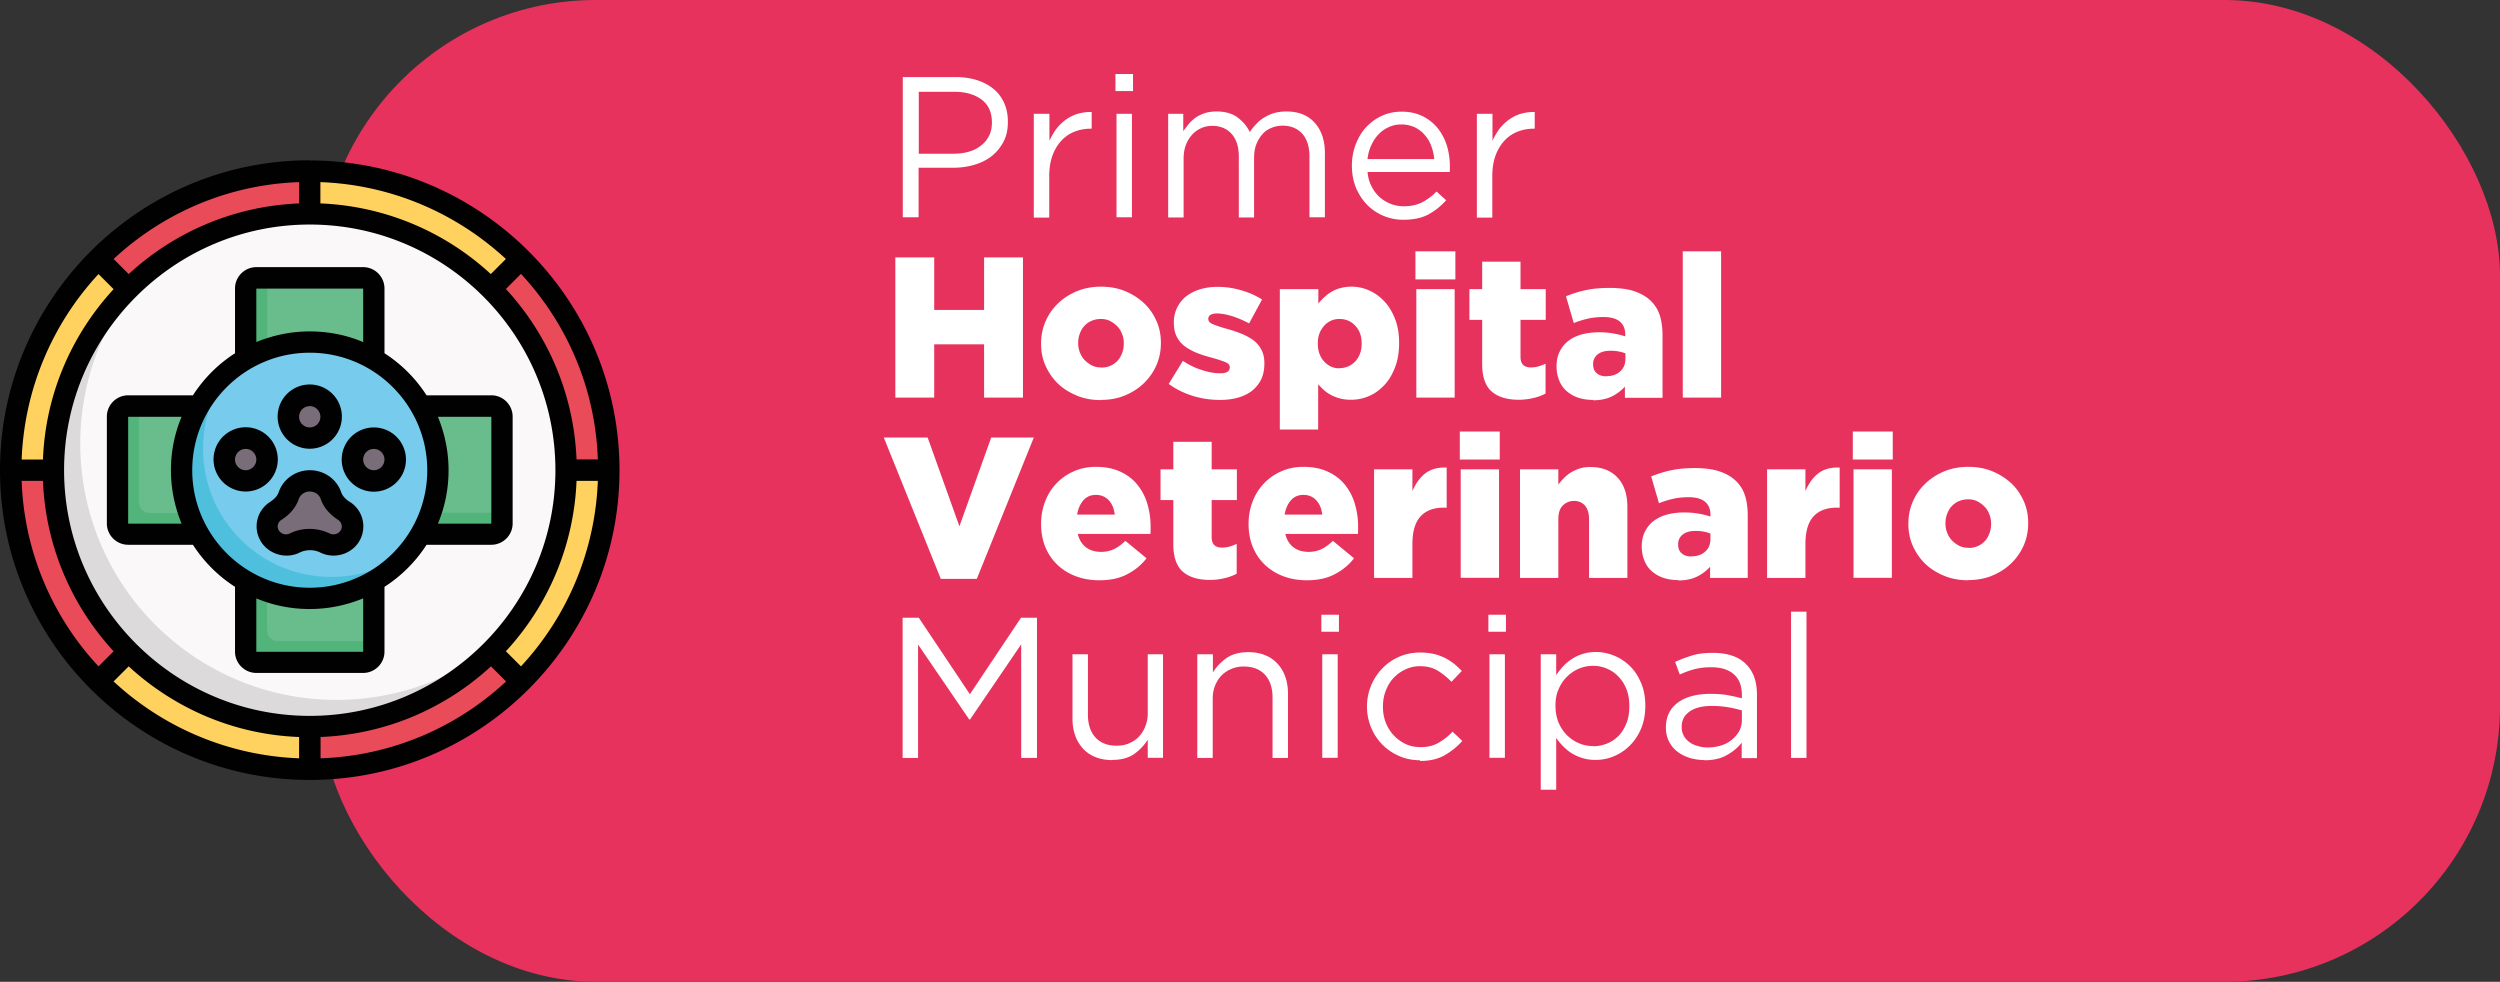
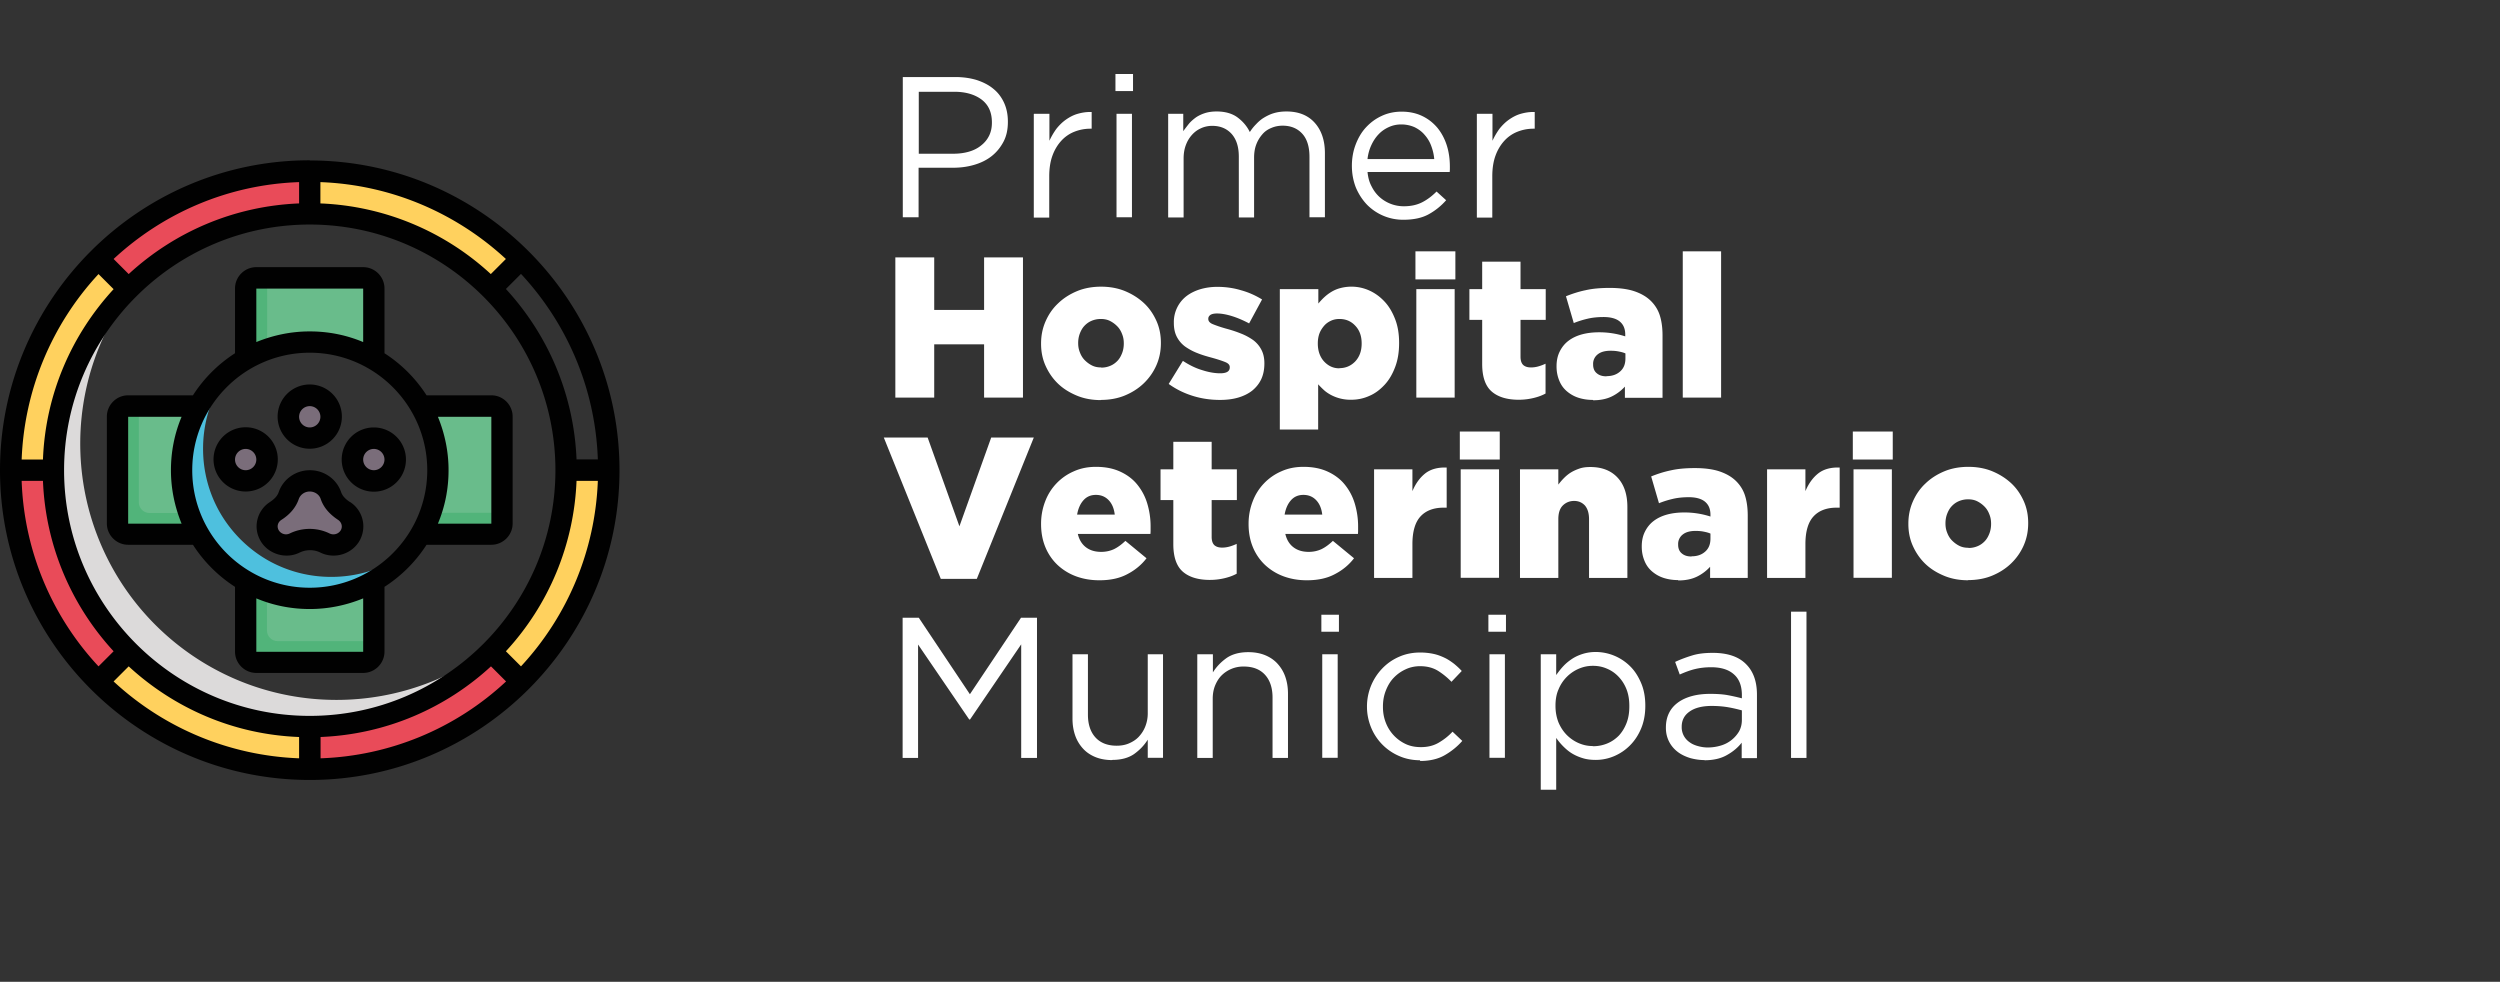
<svg xmlns="http://www.w3.org/2000/svg" id="Capa_2" data-name="Capa 2" viewBox="0 0 140.84 55.31">
  <rect x="0" y="0" width="140.84" height="55.31" fill="#333333" stroke="none" />
  <defs>
    <clipPath id="clippath">
      <path style="fill:none;stroke-width:0" d="M0 9.03h34.91v34.91H0z" />
    </clipPath>
    <style>.cls-1{fill:#010101}.cls-1,.cls-10,.cls-11,.cls-12,.cls-3,.cls-6,.cls-9{stroke-width:0}.cls-3{fill:#ffd15e}.cls-6{fill:#e94b59}.cls-9{fill:#51b47a}.cls-10{fill:#7a6d7a}.cls-11{fill:#69bc8b}.cls-12{fill:#fff}</style>
  </defs>
  <g id="Capa_3" data-name="Capa 3">
-     <rect x="18.04" width="122.8" height="55.31" rx="15.53" ry="15.53" style="fill:#e7325d;stroke-width:0" />
    <path class="cls-3" d="M17.45 40.93v2.41c-4.65 0-8.87-1.89-11.92-4.93l1.7-1.7c2.62 2.61 6.23 4.23 10.21 4.23z" />
    <path class="cls-6" d="M29.37 38.4a16.791 16.791 0 0 1-11.92 4.93v-2.41c3.98 0 7.6-1.62 10.21-4.23l1.7 1.7z" />
    <path class="cls-3" d="M34.31 26.49c0 4.65-1.89 8.87-4.94 11.92l-1.7-1.7c2.61-2.62 4.23-6.23 4.23-10.21h2.41z" />
-     <path class="cls-6" d="M34.31 26.49H31.9c0-3.98-1.62-7.6-4.23-10.21l1.7-1.7a16.8 16.8 0 0 1 4.94 11.92z" />
    <path class="cls-3" d="m29.37 14.57-1.7 1.7a14.432 14.432 0 0 0-10.21-4.23V9.63c4.65 0 8.87 1.89 11.92 4.94z" />
    <path class="cls-6" d="M17.45 9.63v2.41c-3.98 0-7.6 1.62-10.21 4.23l-1.7-1.7a16.8 16.8 0 0 1 11.92-4.94z" />
    <path class="cls-3" d="M7.24 16.27a14.432 14.432 0 0 0-4.23 10.21H.6c0-4.65 1.89-8.87 4.93-11.92l1.7 1.7z" />
    <path class="cls-6" d="m7.24 36.7-1.7 1.7A16.791 16.791 0 0 1 .61 26.48h2.41c0 3.98 1.62 7.6 4.23 10.21z" />
-     <path d="M31.9 26.49c0 3.98-1.62 7.6-4.23 10.21-2.62 2.61-6.23 4.23-10.21 4.23s-7.6-1.62-10.21-4.23c-2.61-2.62-4.23-6.23-4.23-10.21s1.62-7.6 4.23-10.21c2.62-2.61 6.23-4.23 10.21-4.23s7.6 1.62 10.21 4.23c2.61 2.62 4.23 6.23 4.23 10.21z" style="fill:#faf8f9;stroke-width:0" />
    <path d="M18.96 39.43c-3.98 0-7.6-1.62-10.21-4.23a14.432 14.432 0 0 1-.72-19.64c-.27.23-.53.47-.78.72-2.61 2.62-4.23 6.23-4.23 10.21s1.62 7.6 4.23 10.21c2.62 2.61 6.23 4.23 10.21 4.23s7.6-1.62 10.21-4.23c.25-.25.49-.51.72-.78a14.416 14.416 0 0 1-9.43 3.51z" style="fill:#dcdada;stroke-width:0" />
    <path class="cls-11" d="M21.06 32.75v3.97c0 .33-.27.6-.6.6h-6.02c-.33 0-.6-.27-.6-.6v-3.97c1.06.61 2.29.96 3.61.96s2.55-.35 3.61-.96zM21.06 16.26v3.97c-1.06-.61-2.29-.96-3.61-.96s-2.55.35-3.61.96v-3.97c0-.33.27-.6.6-.6h6.02c.33 0 .6.27.6.6zM28.29 23.48v6.02c0 .33-.27.6-.6.6h-3.97c.61-1.06.96-2.29.96-3.61s-.35-2.55-.96-3.61h3.97c.33 0 .6.27.6.6zM10.23 26.49c0 1.32.35 2.55.96 3.61H7.22c-.33 0-.6-.27-.6-.6v-6.02c0-.33.27-.6.6-.6h3.97a7.207 7.207 0 0 0-.96 3.61z" />
    <path class="cls-9" d="M21.06 36.12v.6c0 .33-.27.6-.6.6h-6.02c-.33 0-.6-.27-.6-.6v-3.97c.38.22.78.41 1.2.55v2.22c0 .33.27.6.6.6h5.42zM15.65 15.65c-.33 0-.6.27-.6.6v3.42c-.42.14-.82.33-1.2.55v-3.97c0-.33.27-.6.6-.6h1.2zM28.29 28.29v1.2c0 .33-.27.6-.6.6h-3.97c.22-.38.41-.78.55-1.2h3.42c.33 0 .6-.27.6-.6zM11.19 30.1H7.22c-.33 0-.6-.27-.6-.6v-6.02c0-.33.27-.6.6-.6h.6v5.42c0 .33.27.6.6.6h2.22c.14.42.33.82.55 1.2z" />
-     <path d="M24.68 26.49c0 1.32-.35 2.55-.96 3.61a7.319 7.319 0 0 1-2.65 2.65c-1.06.61-2.29.96-3.61.96s-2.55-.35-3.61-.96a7.319 7.319 0 0 1-2.65-2.65c-.61-1.06-.96-2.29-.96-3.61s.35-2.55.96-3.61c.64-1.1 1.55-2.01 2.65-2.65 1.06-.61 2.29-.96 3.61-.96s2.55.35 3.61.96c1.1.64 2.01 1.55 2.65 2.65.61 1.06.96 2.29.96 3.61z" style="fill:#77cbec;stroke-width:0" />
    <path d="M22.27 31.54c-1.06.61-2.29.96-3.61.96s-2.55-.35-3.61-.96a7.319 7.319 0 0 1-2.65-2.65c-.61-1.06-.96-2.29-.96-3.61s.35-2.55.96-3.61c.17-.3.37-.58.59-.86-.72.57-1.33 1.26-1.79 2.06-.61 1.06-.96 2.29-.96 3.61s.35 2.55.96 3.61c.64 1.1 1.55 2.01 2.65 2.65 1.06.61 2.29.96 3.61.96s2.55-.35 3.61-.96c.8-.46 1.49-1.07 2.06-1.79-.27.22-.55.42-.86.59z" style="fill:#4ec0de;stroke-width:0" />
    <path class="cls-10" d="M22.27 25.88c0 .08 0 .16-.02.23-.02.08-.04.15-.07.23-.03.07-.07.14-.11.21s-.09.13-.15.18c-.06.06-.12.11-.18.15s-.13.08-.21.11c-.07.03-.15.05-.23.07-.08.02-.16.02-.23.02s-.16 0-.23-.02c-.08-.02-.15-.04-.23-.07-.07-.03-.14-.07-.21-.11a.655.655 0 0 1-.18-.15c-.06-.06-.11-.12-.15-.18s-.08-.13-.11-.21c-.03-.07-.05-.15-.07-.23-.02-.08-.02-.16-.02-.23s0-.16.02-.23c.02-.08.04-.15.07-.23.03-.07.07-.14.11-.21.04-.07.09-.13.15-.18.06-.06.12-.11.18-.15.07-.04.14-.08.21-.11s.15-.05.23-.07.16-.02.23-.02.16 0 .23.02.15.04.23.07c.07.03.14.07.21.11s.13.09.18.15c.06.06.11.12.15.18.04.07.08.13.11.21.03.07.05.15.07.23.02.08.02.16.02.23zM15.05 25.88c0 .08 0 .16-.02.23-.02.08-.04.15-.07.23-.03.07-.07.14-.11.21-.04.07-.09.13-.15.18s-.12.11-.18.15-.13.08-.21.11c-.07.03-.15.05-.23.07-.08.02-.16.02-.23.02s-.16 0-.23-.02c-.08-.02-.15-.04-.23-.07-.07-.03-.14-.07-.21-.11-.07-.04-.13-.09-.18-.15s-.11-.12-.15-.18-.08-.13-.11-.21c-.03-.07-.05-.15-.07-.23-.02-.08-.02-.16-.02-.23s0-.16.02-.23c.02-.08.04-.15.07-.23.03-.07.07-.14.11-.21.04-.07.09-.13.15-.18s.12-.11.18-.15c.07-.04.13-.08.21-.11.07-.03.15-.05.23-.07.08-.02.16-.02.23-.02s.16 0 .23.02c.08.02.15.04.23.07.07.03.14.07.21.11s.13.09.18.15.11.12.15.18c.04.07.08.13.11.21.03.07.05.15.07.23.02.08.02.16.02.23zM18.66 23.48c0 .08 0 .16-.02.23-.02.08-.04.15-.07.23-.03.07-.07.14-.11.21-.04.07-.09.13-.15.18s-.12.11-.18.15-.13.08-.21.11c-.07.03-.15.05-.23.07-.08.02-.16.02-.23.02s-.16 0-.23-.02c-.08-.02-.15-.04-.23-.07-.07-.03-.14-.07-.21-.11a.655.655 0 0 1-.18-.15c-.06-.06-.11-.12-.15-.18-.04-.07-.08-.13-.11-.21-.03-.07-.05-.15-.07-.23-.02-.08-.02-.16-.02-.23s0-.16.02-.23c.02-.08.04-.15.07-.23.03-.07.07-.14.11-.21.04-.07.09-.13.15-.18.06-.06.12-.11.18-.15.07-.04.14-.08.21-.11.07-.03.15-.05.23-.07.08-.02.16-.02.23-.02s.16 0 .23.02c.08.02.15.04.23.07.07.03.14.07.21.11s.13.09.18.15.11.12.15.18c.04.07.08.13.11.21.03.07.05.15.07.23.02.08.02.16.02.23zM19.75 30.12c-.26.52-.91.73-1.44.47a1.95 1.95 0 0 0-1.7 0c-.54.26-1.18.05-1.44-.47-.24-.48-.08-1.05.37-1.34.33-.22.6-.48.73-.85.17-.5.65-.84 1.19-.84s1.02.34 1.19.84c.13.37.4.64.73.85.45.29.61.87.37 1.34z" />
    <path class="cls-1" d="M17.45 9.03C7.83 9.03 0 16.86 0 26.49s7.83 17.45 17.45 17.45S34.9 36.11 34.9 26.49 27.07 9.04 17.45 9.04zm11.9 28.51-.85-.85a15.02 15.02 0 0 0 3.98-9.6h1.2a16.25 16.25 0 0 1-4.33 10.45zM1.22 27.09h1.2c.15 3.7 1.63 7.05 3.98 9.6l-.85.85a16.125 16.125 0 0 1-4.33-10.45zm4.33-11.65.85.85c-2.35 2.55-3.84 5.9-3.98 9.6h-1.2a16.25 16.25 0 0 1 4.33-10.45zm11.9 24.89c-7.63 0-13.84-6.21-13.84-13.84s6.21-13.84 13.84-13.84 13.84 6.21 13.84 13.84-6.21 13.84-13.84 13.84zm10.2-24.89a15.02 15.02 0 0 0-9.6-3.98v-1.2c4.03.15 7.68 1.77 10.45 4.33l-.85.85zm-10.8-3.98c-3.7.15-7.05 1.63-9.6 3.98l-.85-.85c2.77-2.57 6.42-4.19 10.45-4.33v1.2zm-9.6 26.08c2.55 2.35 5.9 3.84 9.6 3.98v1.2A16.25 16.25 0 0 1 6.4 38.39l.85-.85zm10.81 3.98c3.7-.15 7.05-1.63 9.6-3.98l.85.85a16.125 16.125 0 0 1-10.45 4.33v-1.2zm14.42-15.64c-.15-3.69-1.63-7.05-3.98-9.6l.85-.85c2.57 2.76 4.19 6.42 4.33 10.45h-1.2z" style="clip-path:url(#clippath)" />
    <path class="cls-1" d="M27.68 22.27h-3.65a7.878 7.878 0 0 0-2.37-2.37v-3.65c0-.66-.54-1.2-1.2-1.2h-6.02c-.66 0-1.2.54-1.2 1.2v3.65c-.95.61-1.76 1.42-2.37 2.37H7.22c-.66 0-1.2.54-1.2 1.2v6.02c0 .66.54 1.2 1.2 1.2h3.65c.61.95 1.42 1.76 2.37 2.37v3.65c0 .66.54 1.2 1.2 1.2h6.02c.66 0 1.2-.54 1.2-1.2v-3.65c.95-.61 1.76-1.42 2.37-2.37h3.65c.66 0 1.2-.54 1.2-1.2v-6.02c0-.66-.54-1.2-1.2-1.2zm-13.24-6.01h6.02v3.01c-.93-.39-1.94-.6-3.01-.6s-2.08.22-3.01.6v-3.01zM7.22 29.5v-6.02h3.01c-.39.93-.6 1.94-.6 3.01s.22 2.08.6 3.01H7.22zm13.24 7.22h-6.02v-3.01c.93.39 1.94.6 3.01.6s2.08-.22 3.01-.6v3.01zm-3.01-3.61c-3.65 0-6.62-2.97-6.62-6.62s2.97-6.62 6.62-6.62 6.62 2.97 6.62 6.62-2.97 6.62-6.62 6.62zm10.23-3.61h-3.01c.39-.93.6-1.94.6-3.01s-.22-2.08-.6-3.01h3.01v6.02z" />
    <path class="cls-1" d="M21.06 24.08a1.81 1.81 0 1 0 0 3.62 1.81 1.81 0 0 0 0-3.62zm0 2.41c-.33 0-.6-.27-.6-.6s.27-.6.6-.6.6.27.6.6-.27.6-.6.6zM15.65 25.88a1.81 1.81 0 1 0-3.62 0 1.81 1.81 0 0 0 3.62 0zm-1.81.61c-.33 0-.6-.27-.6-.6s.27-.6.6-.6.6.27.6.6-.27.6-.6.6zM17.45 25.28a1.81 1.81 0 1 0 0-3.62 1.81 1.81 0 0 0 0 3.62zm0-2.4c.33 0 .6.27.6.6s-.27.6-.6.6-.6-.27-.6-.6.27-.6.6-.6zM19.71 28.28c-.27-.18-.42-.35-.49-.55-.25-.74-.96-1.24-1.76-1.24s-1.51.5-1.76 1.24c-.07.2-.22.37-.49.55-.71.46-.96 1.37-.57 2.12.41.8 1.44 1.13 2.24.73.37-.18.81-.18 1.17 0 .82.4 1.83.07 2.24-.73.38-.75.14-1.66-.57-2.12zm-.5 1.57c-.12.23-.41.32-.65.2-.7-.34-1.53-.34-2.23 0a.48.48 0 0 1-.64-.2c-.1-.2-.04-.43.16-.56.5-.32.82-.71.98-1.17.09-.26.34-.43.62-.43s.54.17.62.43c.16.46.48.84.98 1.17.19.13.26.36.16.56z" />
    <g>
      <path class="cls-12" d="M50.86 4.34h2.96c.44 0 .85.06 1.21.17.36.12.68.28.94.5.26.21.46.48.6.79.14.31.21.66.21 1.05v.02c0 .43-.08.8-.25 1.12-.17.32-.39.59-.67.81-.28.22-.61.38-.99.49s-.77.16-1.2.16h-1.92v2.79h-.89v-7.9zm2.85 4.32c.32 0 .62-.04.89-.12s.5-.2.69-.36c.19-.15.34-.34.44-.55.1-.21.15-.45.15-.71V6.9c0-.57-.19-.99-.58-1.29-.39-.29-.9-.44-1.54-.44h-2v3.49h1.96zM58.25 6.41h.87v1.52c.11-.24.24-.46.39-.67.16-.2.34-.38.54-.52s.42-.26.67-.33.5-.11.78-.1v.94h-.07c-.32 0-.62.06-.9.17-.28.11-.53.28-.74.51-.21.23-.38.51-.5.84s-.18.72-.18 1.16v2.33h-.87V6.43zM62.84 4.17h.99v.96h-.99v-.96zm.06 2.24h.87v5.83h-.87V6.41zM65.79 6.41h.87v.98c.1-.14.21-.28.32-.42.12-.14.25-.25.4-.36.15-.1.32-.18.51-.24s.41-.09.65-.09c.47 0 .87.11 1.17.33s.54.5.7.83c.1-.16.22-.31.36-.45.13-.14.28-.27.45-.37.17-.1.35-.19.56-.25.21-.06.44-.09.69-.09.68 0 1.21.21 1.59.63.38.42.58.99.58 1.72v3.61h-.87v-3.4c0-.56-.13-1-.4-1.3-.27-.3-.64-.46-1.11-.46-.22 0-.43.04-.62.12-.2.08-.37.19-.51.35s-.26.34-.35.57c-.09.23-.13.48-.13.77v3.36h-.86V8.83c0-.55-.13-.97-.4-1.28-.27-.3-.63-.46-1.1-.46-.23 0-.45.05-.64.14-.2.09-.37.22-.51.38-.15.17-.26.36-.34.58s-.12.47-.12.74v3.32h-.87V6.42zM77.04 9.68c.03.31.1.58.23.82.12.24.27.44.46.61a2.04 2.04 0 0 0 1.36.51c.41 0 .75-.08 1.04-.23.29-.15.55-.35.8-.6l.54.49c-.29.33-.63.6-1 .8s-.84.3-1.4.3a2.846 2.846 0 0 1-2.05-.84c-.26-.27-.47-.59-.63-.96-.15-.38-.23-.79-.23-1.24 0-.42.07-.82.21-1.19.14-.37.33-.7.58-.97s.54-.49.89-.65c.34-.16.72-.24 1.12-.24.43 0 .81.08 1.15.24.34.16.62.38.86.66.23.28.41.61.53.98s.18.78.18 1.21v.13s0 .11-.01.18h-4.63zm3.76-.71c-.02-.26-.08-.51-.17-.75a1.93 1.93 0 0 0-.37-.62c-.15-.18-.34-.32-.56-.43-.22-.1-.48-.16-.76-.16-.25 0-.48.05-.7.15-.22.1-.41.23-.58.41-.17.18-.3.38-.41.62-.11.24-.18.5-.21.77h3.76zM83.21 6.41h.87v1.52c.11-.24.24-.46.39-.67.16-.2.34-.38.54-.52s.42-.26.67-.33.5-.11.78-.1v.94h-.07c-.32 0-.62.06-.9.17-.28.11-.53.28-.74.51-.21.23-.38.51-.5.84s-.18.72-.18 1.16v2.33h-.87V6.43zM50.44 14.5h2.19v2.96h2.81V14.5h2.19v7.9h-2.19v-3h-2.81v3h-2.19v-7.9zM62.02 22.54c-.49 0-.94-.08-1.35-.25s-.77-.39-1.07-.68c-.3-.29-.53-.63-.7-1.01-.17-.38-.25-.79-.25-1.23v-.02c0-.44.08-.85.25-1.24.17-.39.4-.73.71-1.02.3-.29.66-.52 1.07-.69.41-.17.87-.25 1.35-.25s.94.08 1.35.25c.41.17.77.4 1.07.68s.53.62.7 1c.17.38.25.79.25 1.23v.02c0 .44-.08.85-.25 1.24-.17.39-.41.73-.71 1.02-.3.29-.66.52-1.07.69-.41.17-.87.25-1.35.25zm.02-1.83c.2 0 .37-.04.53-.11s.29-.17.4-.29.19-.27.25-.43.09-.34.09-.52v-.02c0-.19-.03-.36-.1-.53-.06-.16-.15-.31-.27-.43a1.55 1.55 0 0 0-.41-.3c-.16-.08-.33-.11-.52-.11s-.37.04-.53.11c-.16.07-.29.17-.4.29-.11.12-.19.27-.25.43-.06.16-.09.34-.09.51v.02c0 .19.03.36.1.53.06.16.15.31.27.43.12.12.25.22.41.3.16.08.33.11.52.11zM68.73 22.53c-.52 0-1.02-.07-1.51-.22s-.95-.37-1.38-.68l.8-1.3c.35.23.71.41 1.08.52.37.12.71.18 1.02.18.36 0 .54-.11.54-.33v-.02c0-.12-.08-.21-.25-.28-.17-.07-.41-.15-.73-.24-.3-.08-.58-.16-.85-.27-.26-.1-.49-.23-.69-.37-.2-.15-.35-.33-.46-.54-.11-.21-.17-.47-.17-.78v-.02a1.845 1.845 0 0 1 .7-1.49c.22-.17.48-.3.77-.39.3-.09.62-.14.98-.14.45 0 .9.06 1.33.19.44.12.83.3 1.19.52l-.73 1.35c-.32-.17-.64-.31-.96-.41-.32-.1-.61-.15-.85-.15-.17 0-.29.03-.37.08-.08.06-.12.13-.12.21v.02c0 .12.08.22.25.29.17.07.42.16.74.25.3.08.58.17.85.28.26.1.49.23.69.37.2.15.35.33.46.54.11.21.17.46.17.76v.02c0 .34-.06.63-.18.89-.12.25-.29.46-.51.64-.22.17-.48.3-.79.39-.31.09-.65.13-1.02.13zM72.11 16.29h2.16v.81c.11-.13.22-.25.34-.36.12-.11.25-.21.4-.3.15-.09.31-.16.5-.21a2.446 2.446 0 0 1 1.64.14c.33.15.61.36.86.63s.44.6.59.99c.15.39.22.83.22 1.32v.02c0 .5-.07.94-.22 1.34-.15.4-.34.73-.59 1s-.53.49-.86.63c-.33.15-.67.22-1.03.22a2.35 2.35 0 0 1-1.12-.26c-.15-.08-.29-.17-.41-.28-.12-.11-.23-.22-.33-.33v2.55H72.1v-7.91zm3.35 4.45c.35 0 .65-.13.89-.38.24-.26.36-.59.36-1v-.02c0-.41-.12-.74-.36-.99-.24-.26-.54-.38-.89-.38-.17 0-.33.03-.48.1-.15.07-.28.16-.39.29s-.2.27-.26.43c-.06.17-.09.35-.09.55v.02c0 .2.03.39.09.56.06.17.15.32.26.44s.24.22.39.29c.15.07.31.1.48.1zM79.74 14.16h2.25v1.58h-2.25v-1.58zm.05 2.13h2.16v6.11h-2.16v-6.11zM85.56 22.52c-.65 0-1.16-.15-1.52-.46-.36-.31-.54-.83-.54-1.56v-2.48h-.72v-1.73h.72v-1.55h2.16v1.55h1.42v1.73h-1.42v2.07c0 .22.05.37.15.47.1.09.24.14.44.14.14 0 .28-.02.42-.06.14-.04.27-.09.4-.15v1.68c-.2.11-.42.19-.67.25-.25.06-.52.1-.83.1zM89.74 22.53c-.29 0-.56-.04-.81-.12-.25-.08-.46-.2-.65-.36s-.33-.35-.43-.59-.16-.5-.16-.81v-.02c0-.32.06-.59.18-.83s.28-.44.49-.6c.21-.16.46-.28.75-.36.29-.08.62-.12.98-.12a4.747 4.747 0 0 1 1.47.23v-.1c0-.32-.1-.56-.3-.73s-.51-.26-.92-.26c-.32 0-.62.03-.88.09s-.53.14-.8.25l-.44-1.51c.35-.14.71-.26 1.1-.34.39-.09.84-.13 1.37-.13s1.01.06 1.39.19c.38.13.69.31.93.55.23.23.4.5.5.82.1.32.15.69.15 1.12v3.51h-2.12v-.63c-.21.23-.46.42-.75.56-.29.14-.64.21-1.04.21zm.77-1.34c.32 0 .57-.09.77-.27.2-.18.29-.42.29-.73v-.28c-.11-.05-.23-.08-.38-.11s-.3-.04-.46-.04c-.32 0-.56.07-.73.21a.67.67 0 0 0-.25.55v.02c0 .21.07.38.21.49.14.12.32.17.54.17zM94.8 14.16h2.16v8.24H94.8v-8.24zM49.81 24.65h2.45l1.79 5 1.79-5h2.4l-3.21 7.96H53l-3.21-7.96zM61.92 32.69c-.48 0-.92-.08-1.32-.23-.4-.15-.74-.37-1.03-.64a2.91 2.91 0 0 1-.68-1c-.16-.39-.24-.82-.24-1.3v-.02c0-.44.08-.86.23-1.25a2.99 2.99 0 0 1 1.62-1.7c.38-.17.79-.25 1.24-.25.53 0 .98.09 1.37.27.39.18.71.42.96.73s.44.66.56 1.06.19.83.19 1.28v.21c0 .08 0 .15-.01.23h-4.09c.08.34.24.59.47.76.23.17.51.25.85.25.25 0 .49-.05.71-.15.21-.1.43-.26.65-.47l1.19.98c-.29.38-.66.68-1.09.9-.43.23-.95.34-1.56.34zm.88-3.7c-.04-.34-.15-.61-.34-.81-.19-.2-.43-.3-.72-.3s-.52.1-.7.3c-.18.2-.3.47-.36.81h2.12zM68.16 32.67c-.65 0-1.16-.15-1.52-.46-.36-.31-.54-.83-.54-1.56v-2.48h-.72v-1.73h.72v-1.55h2.16v1.55h1.42v1.73h-1.42v2.07c0 .22.05.37.15.47.1.09.24.14.44.14.14 0 .28-.02.42-.06.14-.04.27-.09.4-.15v1.68c-.2.11-.42.19-.67.25-.25.06-.52.1-.83.1zM73.61 32.69c-.48 0-.92-.08-1.32-.23-.4-.15-.74-.37-1.03-.64a2.91 2.91 0 0 1-.68-1c-.16-.39-.24-.82-.24-1.3v-.02c0-.44.08-.86.23-1.25a2.99 2.99 0 0 1 1.62-1.7c.38-.17.79-.25 1.24-.25.53 0 .98.09 1.37.27.39.18.71.42.96.73s.44.66.56 1.06.19.83.19 1.28v.21c0 .08 0 .15-.01.23h-4.09c.08.34.24.59.47.76.23.17.51.25.85.25.25 0 .49-.05.71-.15.21-.1.43-.26.65-.47l1.19.98c-.29.38-.66.68-1.09.9-.43.23-.95.34-1.56.34zm.88-3.7c-.04-.34-.15-.61-.34-.81-.19-.2-.43-.3-.72-.3s-.52.1-.7.3c-.18.2-.3.47-.36.81h2.12zM77.41 26.44h2.16v1.23c.17-.41.41-.75.71-.99s.71-.36 1.22-.34v2.26h-.18c-.56 0-1 .17-1.3.5s-.45.85-.45 1.56v1.9h-2.16v-6.11zM82.24 24.31h2.25v1.58h-2.25v-1.58zm.05 2.13h2.16v6.11h-2.16v-6.11zM85.63 26.44h2.16v.86c.1-.13.2-.25.32-.37s.25-.23.4-.32c.15-.09.31-.16.49-.22s.38-.08.59-.08c.66 0 1.17.2 1.54.6.37.4.55.95.55 1.65v4h-2.16v-3.31c0-.34-.08-.59-.23-.77-.16-.17-.36-.26-.61-.26s-.47.09-.64.26c-.17.17-.25.43-.25.77v3.31h-2.16v-6.11zM94.54 32.68c-.29 0-.56-.04-.81-.12-.25-.08-.46-.2-.65-.36s-.33-.35-.43-.59-.16-.5-.16-.81v-.02c0-.32.06-.59.18-.83s.28-.44.49-.6c.21-.16.46-.28.75-.36.29-.08.62-.12.98-.12a4.747 4.747 0 0 1 1.47.23V29c0-.32-.1-.56-.3-.73s-.51-.26-.92-.26c-.32 0-.62.03-.88.09s-.53.14-.8.25l-.44-1.51c.35-.14.71-.26 1.1-.34.39-.09.84-.13 1.37-.13s1.01.06 1.39.19c.38.13.69.31.93.55.23.23.4.5.5.82.1.32.15.69.15 1.12v3.51h-2.12v-.63c-.21.23-.46.42-.75.56-.29.14-.64.21-1.04.21zm.76-1.34c.32 0 .57-.09.77-.27.2-.18.29-.42.29-.73v-.28c-.11-.05-.23-.08-.38-.11s-.3-.04-.46-.04c-.32 0-.56.07-.73.21a.67.67 0 0 0-.25.55v.02c0 .21.07.38.21.49.14.12.32.17.54.17zM99.55 26.44h2.16v1.23c.17-.41.41-.75.71-.99s.71-.36 1.22-.34v2.26h-.18c-.56 0-1 .17-1.3.5s-.45.85-.45 1.56v1.9h-2.16v-6.11zM104.38 24.31h2.25v1.58h-2.25v-1.58zm.04 2.13h2.16v6.11h-2.16v-6.11zM110.88 32.69c-.49 0-.94-.08-1.35-.25s-.77-.39-1.07-.68c-.3-.29-.53-.63-.7-1.01-.17-.38-.25-.79-.25-1.23v-.02c0-.44.08-.85.25-1.24.17-.39.4-.73.71-1.02.3-.29.66-.52 1.07-.69.41-.17.87-.25 1.35-.25s.94.08 1.35.25c.41.17.77.4 1.07.68s.53.62.7 1c.17.38.25.79.25 1.23v.02c0 .44-.08.85-.25 1.24-.17.39-.41.73-.71 1.02-.3.29-.66.52-1.07.69-.41.17-.87.25-1.35.25zm.02-1.82c.2 0 .37-.04.53-.11s.29-.17.4-.29.19-.27.25-.43.09-.34.09-.52v-.02c0-.19-.03-.36-.1-.53-.06-.16-.15-.31-.27-.43a1.55 1.55 0 0 0-.41-.3c-.16-.08-.33-.11-.52-.11s-.37.04-.53.11c-.16.07-.29.17-.4.29-.11.12-.19.27-.25.43-.06.16-.09.34-.09.51v.02c0 .19.03.36.1.53.06.16.15.31.27.43.12.12.25.22.41.3.16.08.33.11.52.11zM50.86 34.8h.9l2.88 4.31 2.88-4.31h.9v7.9h-.89v-6.4l-2.88 4.23h-.05l-2.88-4.22v6.39h-.87v-7.9zM62.65 42.82c-.35 0-.67-.06-.94-.17-.27-.11-.51-.27-.7-.48a2.11 2.11 0 0 1-.44-.74c-.1-.29-.15-.6-.15-.95v-3.62h.87v3.4c0 .54.14.97.42 1.28s.68.47 1.2.47c.25 0 .48-.04.69-.13.21-.09.4-.21.55-.37.15-.16.28-.35.37-.58.09-.23.14-.47.14-.74v-3.33h.86v5.83h-.86v-1.02c-.2.32-.45.58-.77.81-.32.22-.73.33-1.23.33zM67.46 36.86h.87v1.02c.2-.32.45-.58.77-.81.32-.22.73-.33 1.23-.33.35 0 .67.06.94.17.27.11.51.27.7.48.19.21.34.45.44.74s.15.6.15.95v3.62h-.87v-3.4c0-.54-.14-.97-.42-1.28-.28-.31-.68-.47-1.2-.47a1.731 1.731 0 0 0-1.25.5c-.16.16-.28.36-.37.58-.09.23-.13.47-.13.74v3.33h-.87v-5.83zM74.44 34.63h.99v.96h-.99v-.96zm.05 2.23h.87v5.83h-.87v-5.83zM80.01 42.83c-.43 0-.83-.08-1.19-.24a2.964 2.964 0 0 1-1.58-1.61c-.15-.37-.23-.76-.23-1.16v-.02a3.089 3.089 0 0 1 .86-2.14c.27-.28.58-.5.95-.66.36-.16.76-.24 1.19-.24.28 0 .53.03.76.08.23.05.43.13.62.22s.36.21.52.33c.16.13.3.26.44.41l-.58.61c-.23-.24-.49-.45-.76-.62-.28-.17-.61-.26-1.01-.26-.29 0-.57.06-.82.18-.26.12-.48.28-.67.48-.19.2-.33.44-.44.72s-.16.57-.16.89v.02c0 .32.05.61.16.89a2.2 2.2 0 0 0 1.13 1.21c.26.12.54.17.85.17.38 0 .71-.08 1-.25.29-.17.55-.37.78-.62l.55.52c-.29.33-.63.6-1 .81-.37.21-.83.32-1.38.32zM83.85 34.63h.99v.96h-.99v-.96zm.06 2.23h.87v5.83h-.87v-5.83zM86.8 36.86h.87v1.17c.12-.17.25-.34.4-.5s.31-.29.49-.41.38-.21.6-.28c.22-.07.47-.11.74-.11a2.765 2.765 0 0 1 1.92.79c.27.26.47.58.63.95.16.37.24.8.24 1.28v.02c0 .47-.08.9-.24 1.28-.16.38-.37.69-.63.95s-.56.46-.89.6c-.33.14-.68.21-1.03.21-.27 0-.52-.03-.74-.1-.23-.07-.43-.16-.61-.27-.18-.11-.34-.25-.49-.4a3.35 3.35 0 0 1-.39-.47v2.92h-.87v-7.64zm2.94 5.18c.28 0 .54-.05.79-.15s.47-.25.66-.44c.18-.19.33-.43.44-.71.11-.28.16-.59.16-.95v-.02c0-.35-.05-.66-.16-.94-.11-.28-.26-.51-.45-.71-.19-.2-.41-.35-.65-.45-.25-.11-.51-.16-.79-.16s-.53.05-.79.16a2.147 2.147 0 0 0-1.15 1.17c-.12.27-.17.58-.17.91v.02c0 .34.06.65.17.93.12.28.28.52.47.71s.42.35.68.46.51.16.79.16zM96.03 42.82c-.27 0-.54-.04-.8-.11-.26-.08-.5-.19-.7-.34s-.37-.34-.49-.57c-.12-.23-.19-.49-.19-.79v-.02c0-.32.06-.59.18-.83s.29-.43.51-.59.49-.28.79-.36.64-.12 1.01-.12.7.02.98.07c.27.05.54.11.81.18v-.18c0-.52-.15-.91-.45-1.17-.3-.27-.73-.4-1.28-.4-.35 0-.66.04-.94.11s-.56.18-.83.3l-.26-.71c.32-.15.65-.27.98-.37s.71-.14 1.14-.14c.83 0 1.46.21 1.88.64.41.41.61.98.61 1.72v3.57h-.86v-.87c-.2.26-.48.5-.82.69-.34.2-.77.3-1.28.3zm.17-.71c.27 0 .52-.04.75-.11a1.776 1.776 0 0 0 1.03-.81c.1-.19.15-.4.15-.63v-.54c-.22-.06-.46-.12-.74-.17-.28-.05-.6-.08-.96-.08-.54 0-.96.11-1.25.32-.3.21-.44.5-.44.85v.02a1.016 1.016 0 0 0 .44.85c.13.1.29.17.47.22.18.05.36.08.56.08zM100.9 34.46h.87v8.24h-.87v-8.24z" />
    </g>
  </g>
</svg>